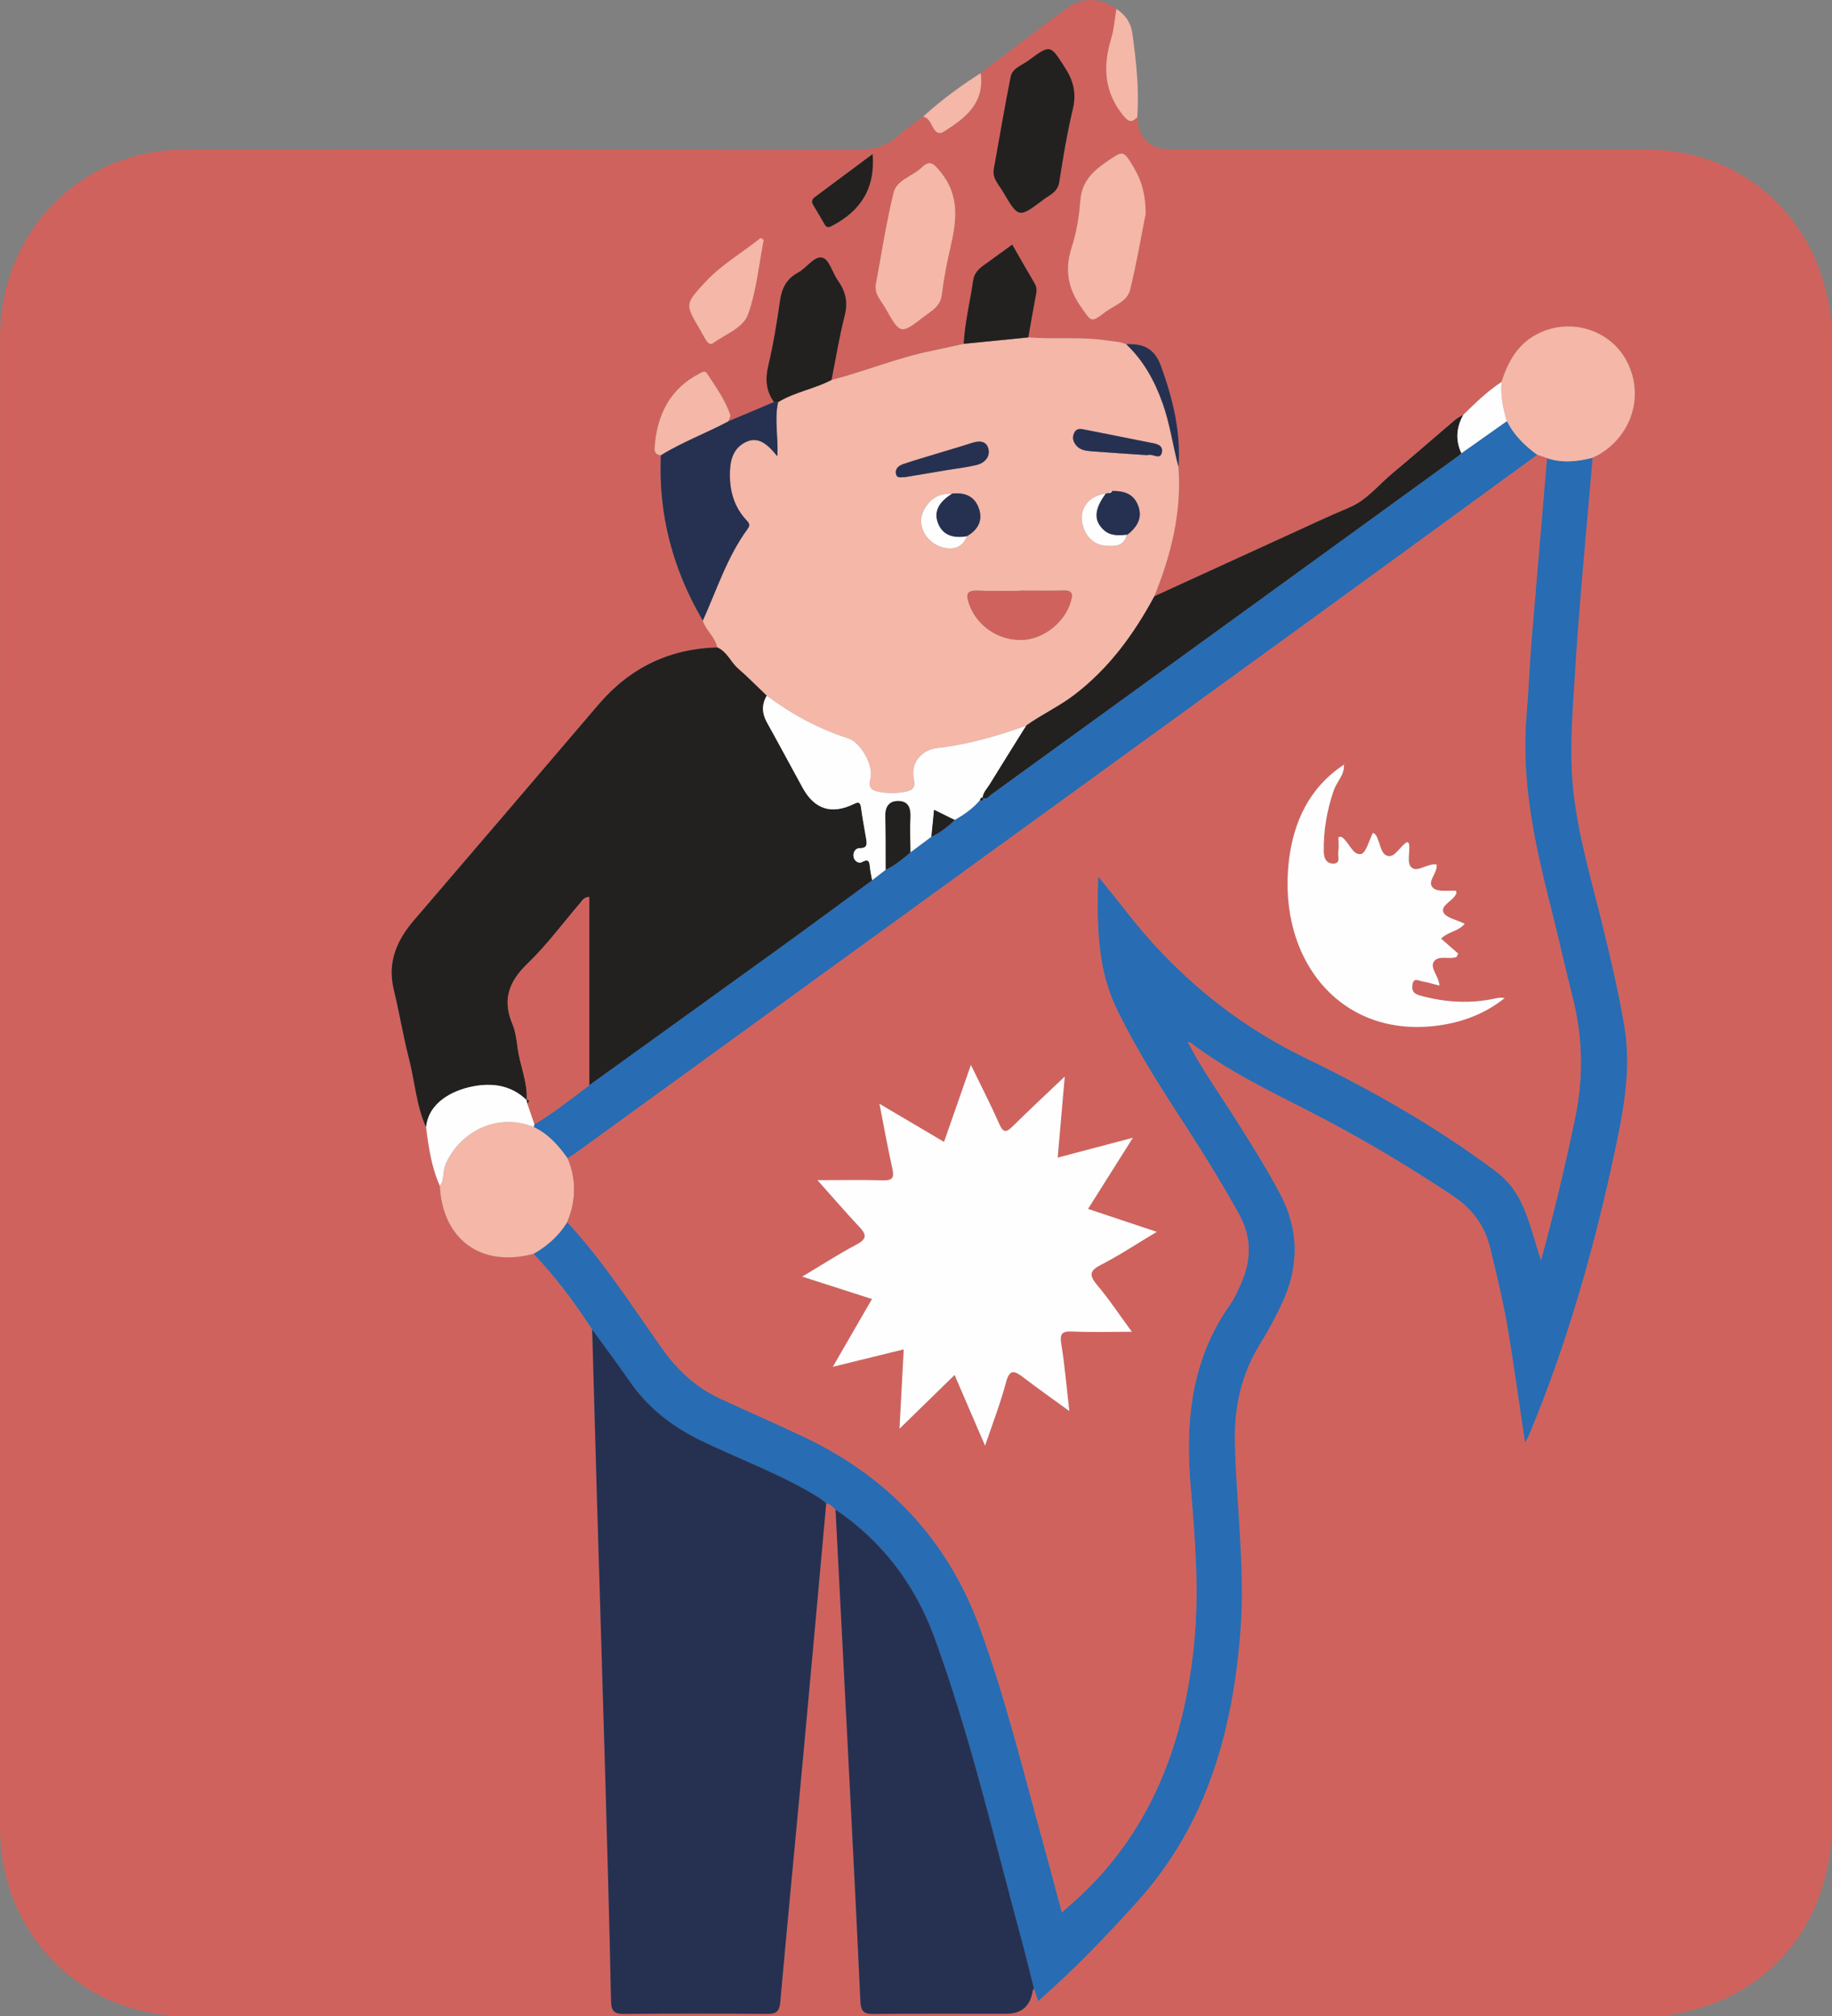
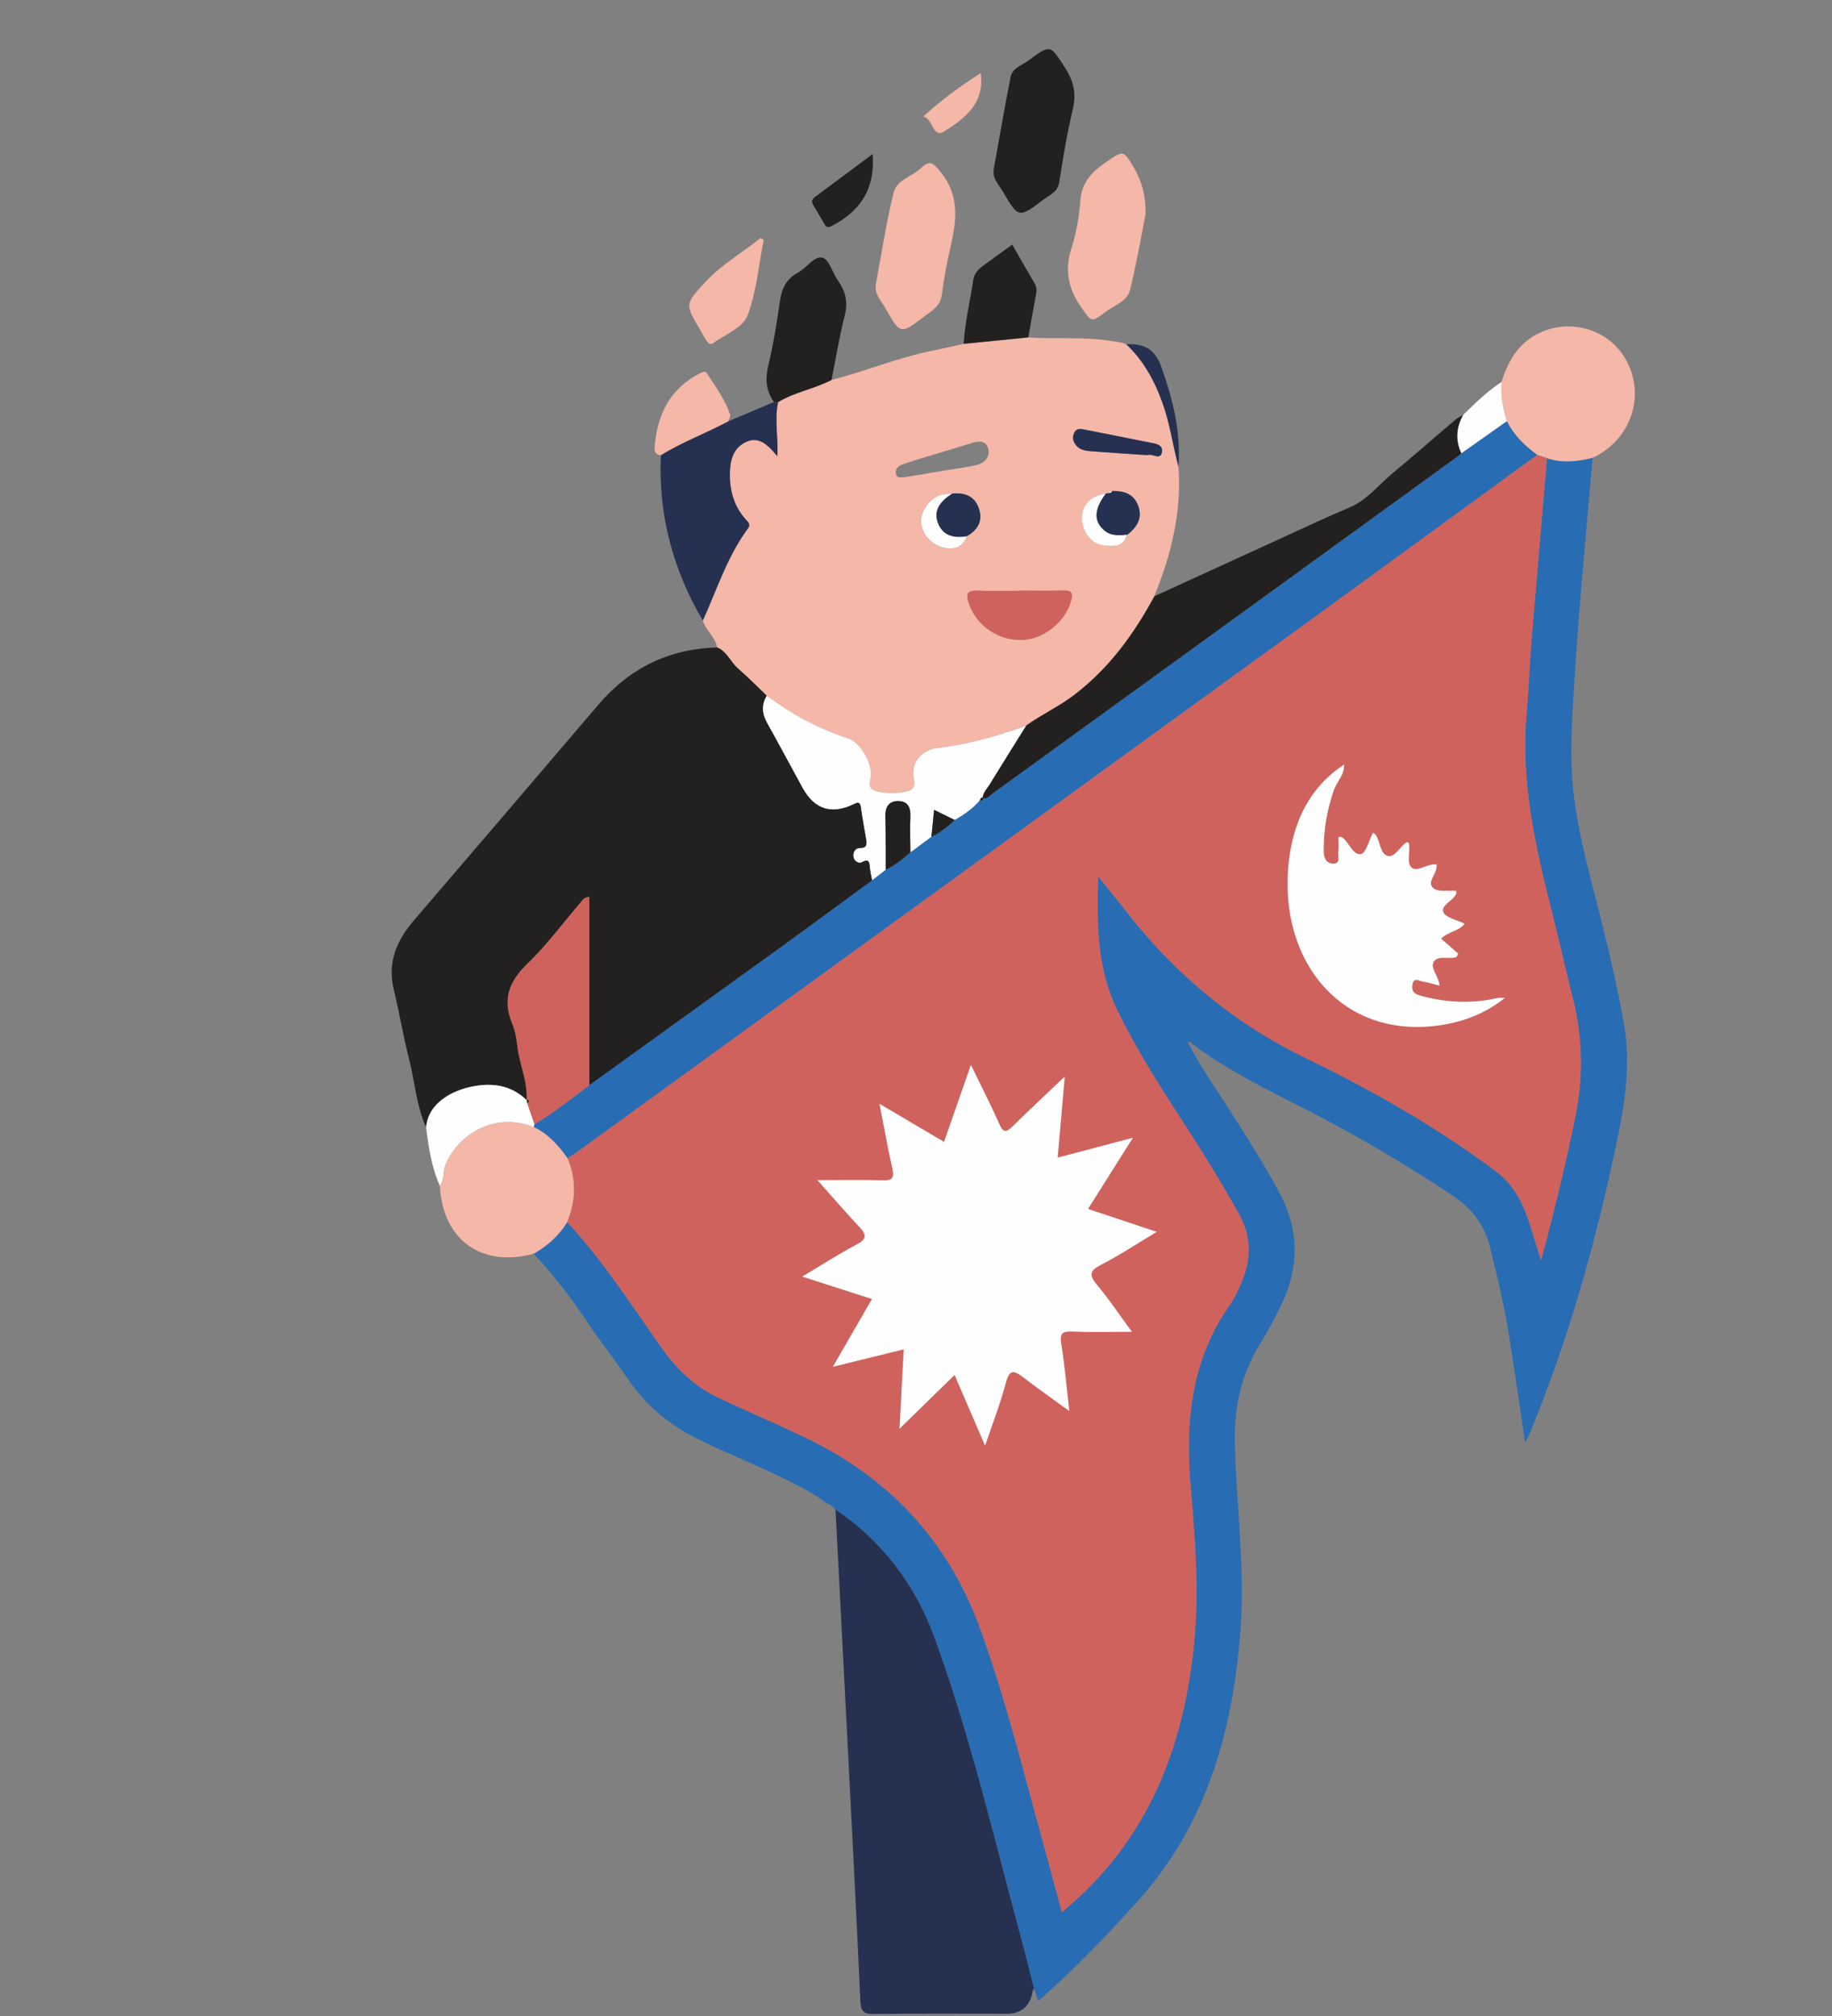
<svg xmlns="http://www.w3.org/2000/svg" width="30" height="33" viewBox="0 0 30 33" fill="none">
  <rect x="0" y="0" width="30" height="33" fill="#808080" stroke="none" />
  <g clip-path="url(#clip0_321_11731)">
-     <path d="M18.623 1.918C18.646 2.271 18.832 2.448 19.182 2.448C21.776 2.448 24.369 2.445 26.963 2.448C28.47 2.45 29.666 3.462 29.947 4.97C29.985 5.176 29.997 5.39 29.997 5.6C29.999 13.672 30 21.743 29.999 29.815C29.999 31.487 28.965 32.727 27.368 32.977C27.229 32.999 27.087 32.998 26.946 32.999C18.98 33 11.014 33 3.048 32.999C1.326 32.999 0.001 31.655 0 29.903C-4.69581e-05 21.778 -0 13.654 0.001 5.529C0.001 3.799 1.318 2.452 3.016 2.449C6.684 2.444 10.352 2.445 14.021 2.453C14.297 2.454 14.524 2.396 14.727 2.208C14.848 2.097 14.986 2.007 15.117 1.908C15.218 1.934 15.242 2.031 15.288 2.104C15.339 2.183 15.383 2.202 15.467 2.148C15.816 1.927 16.126 1.685 16.059 1.197C16.52 0.849 16.978 0.497 17.442 0.155C17.716 -0.047 18 -0.052 18.282 0.147C18.254 0.308 18.243 0.475 18.196 0.631C18.059 1.086 18.078 1.5 18.392 1.889C18.491 2.011 18.535 2.002 18.623 1.918H18.623ZM12.673 6.581C12.424 6.686 12.175 6.791 11.926 6.896C11.938 6.86 11.968 6.818 11.958 6.79C11.873 6.539 11.719 6.328 11.576 6.111C11.545 6.064 11.501 6.09 11.458 6.112C10.966 6.364 10.756 6.794 10.719 7.332C10.714 7.403 10.746 7.447 10.82 7.45C10.775 8.426 11.018 9.324 11.508 10.159C11.56 10.319 11.712 10.425 11.744 10.597C10.961 10.618 10.313 10.929 9.799 11.533C8.794 12.711 7.787 13.887 6.779 15.062C6.496 15.392 6.338 15.751 6.447 16.2C6.538 16.573 6.599 16.952 6.695 17.323C6.791 17.699 6.815 18.093 6.976 18.452C7.019 18.78 7.065 19.106 7.202 19.411C7.247 20.293 7.882 20.753 8.738 20.523C9.1 20.901 9.411 21.321 9.697 21.76C9.722 22.657 9.747 23.554 9.773 24.451C9.817 25.967 9.865 27.482 9.909 28.998C9.945 30.249 9.98 31.501 10.006 32.753C10.009 32.928 10.064 32.967 10.225 32.965C11.003 32.958 11.781 32.958 12.558 32.965C12.705 32.967 12.762 32.932 12.776 32.774C12.898 31.423 13.03 30.074 13.155 28.724C13.282 27.351 13.405 25.978 13.53 24.605C13.594 24.619 13.637 24.664 13.682 24.709C13.743 25.883 13.804 27.058 13.864 28.233C13.941 29.739 14.019 31.246 14.088 32.752C14.096 32.919 14.139 32.969 14.305 32.966C15.03 32.957 15.757 32.962 16.483 32.962C16.729 32.962 16.871 32.837 16.911 32.587C16.913 32.573 16.924 32.561 16.931 32.548C16.953 32.611 16.974 32.674 17.001 32.754C17.592 32.235 18.123 31.683 18.638 31.11C19.775 29.842 20.196 28.297 20.316 26.643C20.389 25.627 20.24 24.61 20.221 23.593C20.21 23.017 20.331 22.49 20.631 22.002C20.76 21.792 20.879 21.574 20.985 21.351C21.269 20.751 21.28 20.153 20.966 19.553C20.75 19.14 20.501 18.748 20.254 18.355C19.991 17.937 19.701 17.537 19.471 17.098C19.482 17.089 19.49 17.079 19.498 17.068C20.094 17.522 20.763 17.843 21.424 18.181C22.237 18.598 23.024 19.061 23.786 19.57C24.099 19.779 24.308 20.044 24.4 20.417C24.525 20.921 24.644 21.425 24.724 21.939C24.808 22.482 24.887 23.026 24.974 23.611C25.008 23.547 25.024 23.523 25.034 23.497C25.665 21.989 26.108 20.422 26.447 18.823C26.59 18.152 26.716 17.479 26.596 16.785C26.494 16.192 26.355 15.607 26.21 15.024C26.015 14.236 25.78 13.455 25.738 12.637C25.713 12.132 25.752 11.627 25.783 11.122C25.858 9.91 25.975 8.702 26.079 7.493C26.126 7.469 26.173 7.449 26.217 7.421C26.751 7.082 26.925 6.425 26.625 5.887C26.339 5.376 25.678 5.193 25.154 5.478C24.846 5.645 24.691 5.928 24.589 6.251C24.356 6.403 24.16 6.597 23.962 6.79C23.918 6.816 23.87 6.837 23.831 6.87C23.49 7.16 23.155 7.456 22.81 7.741C22.576 7.934 22.38 8.189 22.099 8.306C21.743 8.455 21.395 8.62 21.045 8.779C20.331 9.105 19.617 9.433 18.903 9.76C19.178 9.08 19.354 8.382 19.297 7.638C19.339 7.066 19.204 6.529 19.012 5.994C18.904 5.695 18.713 5.622 18.442 5.634C18.346 5.592 18.244 5.59 18.142 5.574C17.709 5.507 17.273 5.556 16.839 5.522C16.878 5.301 16.916 5.08 16.958 4.859C16.972 4.784 16.988 4.715 16.945 4.642C16.82 4.432 16.7 4.219 16.576 4.003C16.411 4.123 16.262 4.232 16.111 4.34C16.025 4.401 15.954 4.471 15.937 4.585C15.886 4.933 15.8 5.275 15.781 5.627C15.602 5.667 15.424 5.708 15.244 5.745C14.689 5.857 14.164 6.078 13.616 6.219C13.687 5.866 13.744 5.51 13.833 5.161C13.888 4.943 13.846 4.768 13.722 4.594C13.632 4.467 13.579 4.248 13.47 4.218C13.334 4.18 13.212 4.383 13.071 4.458C12.885 4.558 12.802 4.712 12.772 4.92C12.721 5.277 12.663 5.634 12.581 5.985C12.528 6.207 12.544 6.398 12.674 6.58L12.673 6.581ZM16.274 2.766C16.247 2.919 16.353 3.019 16.42 3.133C16.679 3.572 16.683 3.574 17.088 3.268C17.189 3.191 17.321 3.147 17.346 2.98C17.409 2.579 17.476 2.177 17.569 1.783C17.63 1.527 17.579 1.324 17.44 1.108C17.198 0.731 17.206 0.721 16.839 0.992C16.734 1.07 16.58 1.113 16.551 1.257C16.45 1.759 16.365 2.263 16.274 2.767L16.274 2.766ZM14.342 4.653C14.316 4.817 14.431 4.924 14.499 5.044C14.743 5.478 14.748 5.477 15.136 5.178C15.257 5.085 15.398 5.017 15.422 4.828C15.455 4.568 15.504 4.309 15.563 4.054C15.666 3.615 15.722 3.201 15.399 2.807C15.279 2.661 15.22 2.618 15.088 2.745C14.94 2.887 14.685 2.943 14.634 3.152C14.512 3.646 14.436 4.152 14.342 4.652V4.653ZM18.76 3.498C18.76 3.192 18.695 2.959 18.567 2.744C18.393 2.451 18.398 2.459 18.117 2.65C17.889 2.806 17.712 2.974 17.69 3.283C17.671 3.543 17.626 3.809 17.546 4.057C17.429 4.42 17.491 4.726 17.705 5.03C17.874 5.27 17.863 5.286 18.096 5.109C18.242 4.999 18.456 4.939 18.504 4.747C18.611 4.317 18.684 3.879 18.76 3.498H18.76ZM12.506 3.928C12.489 3.917 12.472 3.906 12.456 3.895C12.152 4.139 11.812 4.332 11.543 4.625C11.217 4.98 11.215 4.978 11.464 5.397C11.498 5.455 11.528 5.516 11.565 5.572C11.589 5.609 11.628 5.653 11.674 5.619C11.876 5.471 12.169 5.372 12.249 5.147C12.387 4.761 12.426 4.336 12.506 3.929V3.928ZM14.289 2.521C13.965 2.762 13.652 2.994 13.34 3.227C13.29 3.264 13.286 3.309 13.319 3.363C13.383 3.465 13.443 3.567 13.502 3.671C13.536 3.732 13.571 3.724 13.627 3.695C14.083 3.456 14.334 3.095 14.289 2.521H14.289Z" fill="#D0625D" />
-     <path d="M18.623 1.919C18.535 2.002 18.491 2.011 18.392 1.889C18.078 1.5 18.059 1.086 18.196 0.631C18.243 0.475 18.254 0.308 18.282 0.147C18.428 0.239 18.52 0.375 18.543 0.546C18.606 1.001 18.657 1.458 18.623 1.919L18.623 1.919Z" fill="#F4B7A8" />
    <path d="M16.059 1.197C16.126 1.685 15.816 1.927 15.467 2.148C15.383 2.201 15.339 2.182 15.288 2.103C15.242 2.03 15.218 1.933 15.117 1.908C15.41 1.642 15.727 1.408 16.059 1.197H16.059Z" fill="#F4B7A8" />
    <path d="M19.472 17.099C19.701 17.538 19.992 17.938 20.254 18.356C20.501 18.749 20.75 19.141 20.966 19.553C21.28 20.154 21.27 20.751 20.985 21.351C20.879 21.575 20.761 21.793 20.631 22.003C20.331 22.491 20.21 23.018 20.221 23.594C20.241 24.611 20.389 25.628 20.316 26.644C20.197 28.298 19.776 29.842 18.639 31.11C18.124 31.684 17.593 32.236 17.002 32.755C16.974 32.675 16.953 32.612 16.932 32.549C16.861 32.272 16.794 31.994 16.72 31.719C16.273 30.073 15.887 28.407 15.302 26.804C14.985 25.935 14.446 25.227 13.682 24.709C13.637 24.665 13.594 24.62 13.53 24.605C13.482 24.57 13.438 24.53 13.388 24.5C12.777 24.127 12.105 23.886 11.466 23.575C10.997 23.346 10.6 23.034 10.299 22.596C10.105 22.313 9.898 22.039 9.697 21.761C9.411 21.321 9.099 20.902 8.738 20.523C8.962 20.395 9.151 20.229 9.288 20.004C9.876 20.637 10.341 21.366 10.839 22.069C11.091 22.426 11.398 22.711 11.792 22.893C12.256 23.109 12.726 23.311 13.188 23.532C14.55 24.183 15.524 25.211 16.049 26.656C16.463 27.794 16.751 28.971 17.074 30.137C17.182 30.531 17.286 30.925 17.388 31.304C17.527 31.177 17.658 31.067 17.78 30.948C18.91 29.838 19.405 28.431 19.555 26.885C19.637 26.036 19.57 25.178 19.497 24.329C19.405 23.262 19.507 22.25 20.144 21.353C20.204 21.268 20.248 21.17 20.293 21.075C20.484 20.672 20.515 20.28 20.286 19.868C20 19.356 19.694 18.859 19.375 18.369C18.986 17.772 18.606 17.172 18.292 16.528C17.959 15.847 17.962 15.129 17.982 14.345C18.148 14.551 18.282 14.712 18.409 14.877C19.218 15.926 20.198 16.747 21.388 17.323C22.47 17.847 23.518 18.443 24.489 19.168C24.699 19.325 24.845 19.524 24.948 19.765C25.064 20.034 25.131 20.319 25.235 20.628C25.452 19.829 25.637 19.057 25.797 18.278C25.931 17.622 25.917 16.977 25.753 16.33C25.633 15.857 25.528 15.379 25.408 14.906C25.143 13.86 24.904 12.811 24.995 11.716C25.03 11.303 25.047 10.888 25.08 10.475C25.161 9.483 25.248 8.491 25.332 7.5C25.582 7.583 25.831 7.556 26.08 7.493C25.975 8.702 25.858 9.91 25.784 11.122C25.753 11.627 25.713 12.132 25.739 12.637C25.781 13.454 26.015 14.236 26.211 15.023C26.356 15.607 26.494 16.191 26.597 16.785C26.716 17.48 26.59 18.153 26.448 18.823C26.108 20.421 25.665 21.989 25.035 23.497C25.024 23.523 25.008 23.547 24.974 23.611C24.887 23.026 24.809 22.482 24.724 21.939C24.645 21.425 24.525 20.921 24.401 20.417C24.309 20.044 24.1 19.779 23.787 19.57C23.025 19.061 22.237 18.598 21.424 18.181C20.763 17.843 20.095 17.521 19.499 17.068C19.483 17.063 19.467 17.058 19.451 17.053C19.458 17.068 19.465 17.083 19.472 17.097V17.099Z" fill="#286CB3" />
    <path d="M13.615 6.22C14.163 6.08 14.688 5.859 15.243 5.746C15.423 5.709 15.601 5.668 15.78 5.629C16.133 5.594 16.486 5.558 16.839 5.523C17.272 5.557 17.709 5.508 18.142 5.575C18.243 5.59 18.346 5.593 18.442 5.635C18.724 5.901 18.905 6.23 19.036 6.596C19.158 6.936 19.205 7.293 19.297 7.639C19.354 8.383 19.178 9.081 18.902 9.761C18.565 10.386 18.155 10.947 17.586 11.379C17.337 11.568 17.053 11.698 16.801 11.879C16.328 12.049 15.848 12.187 15.348 12.244C15.091 12.274 14.91 12.487 14.964 12.745C14.996 12.899 14.937 12.936 14.827 12.959C14.681 12.988 14.533 12.99 14.387 12.96C14.278 12.937 14.211 12.902 14.252 12.747C14.31 12.529 14.093 12.151 13.887 12.085C13.402 11.932 12.964 11.691 12.555 11.388C12.398 11.239 12.246 11.084 12.083 10.942C11.961 10.836 11.903 10.665 11.744 10.598C11.712 10.426 11.56 10.32 11.508 10.16C11.738 9.651 11.908 9.111 12.243 8.655C12.294 8.587 12.258 8.555 12.213 8.506C12.035 8.31 11.956 8.072 11.951 7.806C11.947 7.576 11.982 7.354 12.201 7.241C12.419 7.13 12.573 7.28 12.728 7.469C12.745 7.147 12.677 6.863 12.741 6.583C13.014 6.416 13.335 6.367 13.615 6.22V6.22ZM18.451 8.758L18.501 8.721C18.631 8.602 18.707 8.468 18.64 8.283C18.565 8.077 18.402 8.035 18.214 8.036C18.191 8.047 18.168 8.058 18.145 8.069C18.134 8.078 18.122 8.081 18.109 8.077C17.799 8.122 17.64 8.37 17.752 8.655C17.817 8.818 17.945 8.923 18.123 8.934C18.264 8.942 18.411 8.94 18.454 8.753L18.451 8.757L18.451 8.758ZM15.831 8.779C16.006 8.68 16.098 8.531 16.033 8.331C15.965 8.12 15.796 8.057 15.59 8.08C15.525 8.088 15.457 8.085 15.395 8.105C15.216 8.163 15.07 8.376 15.082 8.548C15.095 8.742 15.246 8.919 15.457 8.965C15.624 9.003 15.762 8.957 15.831 8.78V8.779ZM16.699 9.668C16.699 9.668 16.699 9.67 16.699 9.671C16.469 9.671 16.239 9.678 16.011 9.669C15.831 9.661 15.814 9.728 15.869 9.884C15.993 10.243 16.352 10.492 16.747 10.474C17.104 10.458 17.454 10.169 17.542 9.821C17.569 9.716 17.549 9.665 17.431 9.667C17.187 9.672 16.943 9.669 16.699 9.669V9.668ZM14.818 7.811C15.043 7.773 15.283 7.733 15.523 7.693C15.683 7.666 15.845 7.649 16.001 7.609C16.127 7.576 16.22 7.473 16.182 7.341C16.145 7.208 16.022 7.215 15.905 7.254C15.752 7.304 15.596 7.349 15.441 7.396C15.223 7.463 15.004 7.525 14.789 7.598C14.721 7.621 14.65 7.671 14.673 7.764C14.69 7.835 14.754 7.809 14.818 7.811L14.818 7.811ZM18.757 7.448C18.746 7.448 18.777 7.454 18.805 7.447C18.881 7.428 19.006 7.537 19.027 7.398C19.046 7.271 18.911 7.262 18.821 7.243C18.466 7.17 18.11 7.104 17.755 7.031C17.683 7.017 17.621 7.012 17.587 7.092C17.554 7.17 17.575 7.24 17.63 7.299C17.697 7.371 17.787 7.38 17.875 7.387C18.155 7.41 18.436 7.427 18.757 7.449V7.448Z" fill="#F4B7A8" />
-     <path d="M9.697 21.761C9.898 22.039 10.105 22.313 10.3 22.596C10.6 23.034 10.997 23.346 11.467 23.575C12.106 23.886 12.778 24.127 13.388 24.5C13.438 24.531 13.483 24.57 13.53 24.605C13.405 25.979 13.283 27.352 13.155 28.724C13.03 30.075 12.898 31.424 12.777 32.775C12.762 32.933 12.705 32.968 12.559 32.966C11.781 32.959 11.003 32.959 10.225 32.966C10.065 32.968 10.009 32.929 10.006 32.754C9.98 31.502 9.945 30.25 9.909 28.999C9.865 27.483 9.818 25.968 9.773 24.452C9.747 23.555 9.723 22.658 9.697 21.761V21.761Z" fill="#263151" />
    <path d="M11.745 10.598C11.905 10.665 11.963 10.836 12.085 10.942C12.248 11.084 12.4 11.239 12.556 11.388C12.468 11.538 12.479 11.682 12.563 11.833C12.76 12.185 12.95 12.541 13.143 12.894C13.338 13.25 13.619 13.338 13.985 13.159C14.053 13.126 14.089 13.125 14.1 13.218C14.122 13.388 14.155 13.558 14.184 13.728C14.198 13.815 14.206 13.885 14.078 13.883C14.007 13.882 13.964 13.954 13.979 14.029C13.992 14.1 14.066 14.139 14.114 14.113C14.245 14.041 14.237 14.129 14.247 14.212C14.256 14.279 14.271 14.345 14.283 14.411C13.78 14.78 13.279 15.15 12.773 15.516C11.733 16.267 10.691 17.016 9.65 17.766V14.682C9.56 14.687 9.538 14.739 9.505 14.777C9.219 15.111 8.955 15.469 8.64 15.772C8.338 16.063 8.224 16.357 8.39 16.757C8.441 16.879 8.46 17.018 8.477 17.151C8.514 17.439 8.644 17.71 8.625 18.008C8.372 17.762 8.061 17.721 7.741 17.784C7.422 17.846 7.018 18.04 6.977 18.453C6.817 18.094 6.793 17.7 6.696 17.324C6.601 16.953 6.539 16.573 6.449 16.201C6.34 15.751 6.497 15.393 6.78 15.063C7.789 13.888 8.796 12.711 9.8 11.534C10.315 10.93 10.963 10.619 11.746 10.598H11.745Z" fill="#222120" />
    <path d="M13.682 24.709C14.446 25.227 14.984 25.935 15.302 26.804C15.887 28.407 16.273 30.073 16.72 31.719C16.794 31.994 16.861 32.272 16.932 32.549C16.925 32.562 16.913 32.574 16.911 32.588C16.872 32.838 16.729 32.963 16.483 32.963C15.757 32.963 15.031 32.958 14.305 32.967C14.139 32.969 14.096 32.919 14.089 32.753C14.02 31.246 13.941 29.74 13.864 28.234C13.804 27.059 13.743 25.885 13.682 24.709H13.682Z" fill="#263151" />
    <path d="M16.802 11.879C17.055 11.697 17.338 11.568 17.587 11.379C18.156 10.947 18.567 10.386 18.904 9.76C19.617 9.434 20.331 9.106 21.046 8.78C21.396 8.62 21.744 8.456 22.099 8.307C22.381 8.189 22.577 7.935 22.811 7.741C23.155 7.456 23.491 7.16 23.832 6.871C23.871 6.838 23.919 6.817 23.963 6.791C23.849 6.996 23.831 7.205 23.933 7.421C23.916 7.435 23.9 7.451 23.882 7.464C21.336 9.311 18.789 11.157 16.241 13.001C16.2 13.031 16.162 13.1 16.09 13.058C16.096 12.97 16.161 12.912 16.202 12.843C16.4 12.521 16.602 12.2 16.802 11.879Z" fill="#222120" />
    <path d="M9.289 20.005C9.152 20.229 8.963 20.395 8.739 20.523C7.883 20.754 7.247 20.293 7.203 19.411C7.277 19.31 7.247 19.181 7.293 19.068C7.491 18.577 8.094 18.189 8.742 18.447C8.978 18.559 9.146 18.747 9.295 18.958C9.442 19.308 9.434 19.656 9.289 20.004V20.005Z" fill="#F4B7A8" />
    <path d="M26.079 7.494C25.83 7.557 25.581 7.583 25.331 7.5C25.277 7.482 25.223 7.463 25.169 7.445C24.966 7.298 24.789 7.126 24.675 6.896C24.613 6.685 24.57 6.472 24.588 6.251C24.691 5.928 24.846 5.645 25.154 5.478C25.678 5.193 26.339 5.376 26.625 5.887C26.925 6.425 26.751 7.083 26.217 7.421C26.174 7.449 26.126 7.469 26.079 7.493V7.494Z" fill="#F4B7A8" />
    <path d="M12.743 6.582C12.678 6.862 12.747 7.147 12.73 7.468C12.575 7.279 12.421 7.129 12.203 7.241C11.984 7.353 11.948 7.575 11.953 7.805C11.958 8.071 12.036 8.309 12.215 8.506C12.259 8.555 12.296 8.586 12.245 8.655C11.909 9.11 11.74 9.65 11.509 10.159C11.02 9.325 10.777 8.426 10.822 7.451C11.174 7.233 11.563 7.09 11.927 6.896C12.176 6.791 12.425 6.686 12.674 6.581C12.697 6.581 12.72 6.582 12.742 6.582H12.743Z" fill="#263151" />
    <path d="M16.274 2.766C16.365 2.263 16.45 1.758 16.55 1.257C16.579 1.113 16.734 1.07 16.839 0.992C17.206 0.721 17.197 0.731 17.44 1.108C17.579 1.323 17.629 1.526 17.569 1.783C17.475 2.177 17.408 2.579 17.346 2.98C17.32 3.147 17.189 3.19 17.087 3.268C16.682 3.574 16.678 3.573 16.42 3.132C16.353 3.019 16.246 2.919 16.274 2.766L16.274 2.766Z" fill="#222120" />
    <path d="M14.342 4.653C14.436 4.152 14.512 3.647 14.633 3.153C14.684 2.944 14.939 2.888 15.088 2.746C15.22 2.619 15.278 2.662 15.398 2.808C15.721 3.202 15.665 3.615 15.563 4.055C15.503 4.31 15.455 4.569 15.422 4.829C15.398 5.018 15.257 5.086 15.136 5.179C14.748 5.478 14.743 5.478 14.499 5.045C14.431 4.925 14.316 4.818 14.342 4.654V4.653Z" fill="#F4B7A8" />
    <path d="M18.761 3.498C18.685 3.879 18.612 4.318 18.505 4.747C18.457 4.939 18.243 4.999 18.097 5.11C17.864 5.287 17.875 5.271 17.706 5.03C17.491 4.726 17.43 4.42 17.547 4.057C17.626 3.81 17.672 3.544 17.691 3.283C17.714 2.975 17.89 2.806 18.118 2.65C18.398 2.459 18.393 2.452 18.568 2.745C18.696 2.96 18.761 3.193 18.761 3.498H18.761Z" fill="#F4B7A8" />
    <path d="M12.743 6.583C12.72 6.583 12.697 6.582 12.674 6.581C12.544 6.399 12.528 6.208 12.581 5.986C12.664 5.636 12.722 5.279 12.773 4.921C12.802 4.712 12.886 4.559 13.071 4.46C13.213 4.384 13.335 4.181 13.471 4.219C13.58 4.249 13.633 4.469 13.723 4.595C13.847 4.77 13.889 4.945 13.833 5.163C13.745 5.511 13.687 5.867 13.617 6.219C13.336 6.367 13.016 6.416 12.743 6.582V6.583Z" fill="#222120" />
    <path d="M16.839 5.523C16.487 5.558 16.134 5.593 15.781 5.628C15.8 5.276 15.886 4.934 15.937 4.586C15.954 4.472 16.025 4.402 16.111 4.341C16.262 4.233 16.411 4.124 16.576 4.004C16.7 4.22 16.821 4.433 16.945 4.643C16.988 4.716 16.973 4.785 16.958 4.86C16.916 5.081 16.878 5.302 16.839 5.523L16.839 5.523Z" fill="#222120" />
    <path d="M8.742 18.448C8.095 18.189 7.491 18.578 7.293 19.069C7.247 19.182 7.278 19.311 7.203 19.412C7.066 19.108 7.019 18.781 6.977 18.453C7.017 18.04 7.421 17.846 7.74 17.784C8.06 17.721 8.371 17.762 8.624 18.008L8.623 18.002C8.628 18.023 8.633 18.044 8.637 18.064C8.676 18.177 8.714 18.29 8.753 18.403C8.749 18.418 8.745 18.433 8.742 18.448H8.742Z" fill="#FFFEFE" />
    <path d="M12.506 3.928C12.426 4.336 12.388 4.761 12.249 5.147C12.169 5.371 11.876 5.471 11.674 5.619C11.629 5.652 11.589 5.609 11.565 5.572C11.528 5.516 11.498 5.455 11.464 5.397C11.216 4.978 11.217 4.979 11.543 4.624C11.812 4.331 12.152 4.139 12.456 3.895C12.472 3.905 12.489 3.916 12.506 3.927V3.928Z" fill="#F4B7A8" />
    <path d="M11.926 6.896C11.562 7.09 11.173 7.233 10.821 7.451C10.746 7.447 10.714 7.404 10.719 7.333C10.757 6.795 10.966 6.365 11.459 6.112C11.501 6.09 11.545 6.064 11.576 6.111C11.718 6.329 11.873 6.54 11.958 6.791C11.968 6.819 11.938 6.86 11.926 6.896L11.926 6.896Z" fill="#F4B7A8" />
    <path d="M14.29 2.521C14.335 3.096 14.084 3.456 13.628 3.695C13.572 3.725 13.538 3.733 13.503 3.672C13.444 3.568 13.383 3.465 13.321 3.364C13.287 3.31 13.291 3.265 13.341 3.228C13.654 2.995 13.966 2.762 14.291 2.521H14.29Z" fill="#222120" />
    <path d="M24.589 6.252C24.57 6.474 24.613 6.686 24.675 6.896C24.427 7.071 24.18 7.246 23.932 7.421C23.83 7.205 23.848 6.996 23.962 6.79C24.16 6.597 24.357 6.403 24.589 6.252Z" fill="#FFFEFE" />
    <path d="M19.298 7.639C19.206 7.292 19.159 6.935 19.037 6.595C18.906 6.23 18.725 5.901 18.443 5.635C18.714 5.622 18.905 5.696 19.013 5.995C19.205 6.529 19.34 7.066 19.298 7.639Z" fill="#263151" />
    <path d="M25.171 7.445C25.225 7.463 25.279 7.482 25.333 7.5C25.249 8.492 25.162 9.483 25.081 10.475C25.048 10.889 25.031 11.304 24.997 11.717C24.904 12.812 25.144 13.86 25.409 14.906C25.529 15.38 25.634 15.857 25.754 16.331C25.918 16.978 25.932 17.623 25.798 18.279C25.637 19.058 25.453 19.83 25.236 20.628C25.132 20.32 25.064 20.035 24.949 19.765C24.846 19.524 24.7 19.325 24.49 19.169C23.519 18.444 22.471 17.848 21.389 17.324C20.198 16.748 19.218 15.926 18.41 14.877C18.283 14.712 18.149 14.552 17.983 14.345C17.962 15.13 17.961 15.848 18.293 16.529C18.607 17.173 18.987 17.773 19.376 18.37C19.695 18.86 20.002 19.357 20.287 19.869C20.517 20.281 20.485 20.673 20.294 21.076C20.249 21.171 20.205 21.268 20.145 21.353C19.508 22.251 19.406 23.263 19.497 24.33C19.57 25.179 19.638 26.037 19.556 26.885C19.406 28.432 18.911 29.839 17.781 30.948C17.659 31.068 17.529 31.178 17.389 31.305C17.287 30.926 17.184 30.531 17.075 30.138C16.752 28.971 16.464 27.794 16.05 26.657C15.525 25.212 14.55 24.184 13.189 23.533C12.727 23.312 12.257 23.109 11.793 22.894C11.399 22.712 11.092 22.426 10.84 22.07C10.342 21.366 9.877 20.638 9.289 20.005C9.435 19.657 9.442 19.308 9.295 18.959C9.344 18.926 9.395 18.895 9.443 18.86C13.398 15.993 17.353 13.127 21.307 10.258C22.596 9.323 23.883 8.383 25.171 7.446V7.445ZM22.01 12.515C21.445 12.888 21.181 13.449 21.106 14.101C20.92 15.729 21.983 17.052 23.643 16.772C24.007 16.71 24.346 16.573 24.64 16.337C24.59 16.326 24.546 16.331 24.503 16.34C24.083 16.433 23.668 16.409 23.253 16.295C23.154 16.268 23.115 16.218 23.13 16.121C23.149 15.988 23.241 16.057 23.301 16.066C23.391 16.08 23.478 16.109 23.574 16.133C23.561 15.976 23.418 15.851 23.477 15.747C23.546 15.627 23.724 15.71 23.848 15.666C23.857 15.663 23.861 15.643 23.88 15.61C23.79 15.531 23.696 15.449 23.599 15.363C23.723 15.246 23.888 15.243 23.986 15.12C23.857 15.056 23.672 15.023 23.637 14.931C23.591 14.811 23.804 14.748 23.851 14.62C23.853 14.614 23.849 14.607 23.844 14.582C23.72 14.57 23.547 14.606 23.469 14.535C23.354 14.429 23.554 14.289 23.523 14.147C23.528 14.145 23.534 14.143 23.538 14.14C23.54 14.139 23.538 14.133 23.538 14.129C23.535 14.136 23.531 14.143 23.528 14.151C23.384 14.124 23.227 14.274 23.13 14.209C23.023 14.138 23.101 13.945 23.074 13.808C23.072 13.798 23.055 13.792 23.044 13.783C22.928 13.848 22.85 14.034 22.734 14.011C22.6 13.984 22.608 13.777 22.529 13.664C22.521 13.652 22.506 13.646 22.486 13.631C22.421 13.754 22.37 13.965 22.29 13.979C22.149 14.001 22.096 13.783 21.975 13.701C21.965 13.695 21.948 13.7 21.92 13.7C21.92 13.781 21.929 13.866 21.917 13.946C21.907 14.015 21.962 14.137 21.833 14.134C21.723 14.133 21.68 14.052 21.679 13.932C21.674 13.588 21.731 13.26 21.844 12.935C21.894 12.791 22.026 12.68 22.01 12.511C22.019 12.509 22.028 12.508 22.038 12.507C22.035 12.506 22.03 12.502 22.028 12.503C22.022 12.506 22.017 12.51 22.012 12.514L22.01 12.515ZM16.132 23.664C16.256 23.296 16.384 22.967 16.474 22.627C16.533 22.405 16.612 22.437 16.75 22.543C16.991 22.725 17.238 22.9 17.511 23.099C17.465 22.701 17.436 22.349 17.378 22C17.349 21.816 17.404 21.789 17.568 21.797C17.879 21.811 18.192 21.801 18.535 21.801C18.329 21.521 18.16 21.265 17.963 21.031C17.822 20.864 17.851 20.795 18.035 20.7C18.336 20.545 18.619 20.357 18.942 20.164C18.546 20.032 18.189 19.913 17.817 19.789C18.065 19.396 18.297 19.028 18.552 18.625C18.12 18.739 17.732 18.841 17.319 18.95C17.359 18.498 17.395 18.086 17.436 17.622C17.124 17.919 16.851 18.172 16.586 18.434C16.48 18.539 16.428 18.549 16.36 18.393C16.223 18.079 16.065 17.774 15.899 17.432C15.744 17.874 15.604 18.275 15.459 18.692C15.109 18.485 14.774 18.288 14.402 18.068C14.477 18.452 14.537 18.791 14.613 19.127C14.647 19.277 14.616 19.326 14.459 19.322C14.123 19.311 13.786 19.319 13.386 19.319C13.644 19.608 13.852 19.85 14.07 20.082C14.189 20.208 14.202 20.28 14.028 20.371C13.736 20.525 13.457 20.706 13.136 20.897C13.539 21.026 13.901 21.143 14.279 21.265C14.065 21.634 13.861 21.987 13.638 22.373C14.045 22.273 14.414 22.183 14.799 22.088C14.776 22.52 14.754 22.93 14.73 23.387C15.045 23.079 15.33 22.801 15.631 22.508C15.8 22.897 15.957 23.261 16.131 23.664L16.132 23.664Z" fill="#D0625D" />
    <path d="M19.472 17.099C19.465 17.084 19.458 17.069 19.451 17.054C19.467 17.059 19.483 17.064 19.499 17.069C19.491 17.08 19.482 17.09 19.472 17.099Z" fill="#D0625D" />
    <path d="M16.803 11.879C16.602 12.2 16.401 12.521 16.203 12.843C16.161 12.912 16.097 12.969 16.09 13.058L16.096 13.057C16.062 13.051 16.054 13.076 16.047 13.101C15.931 13.238 15.788 13.337 15.635 13.423C15.528 13.37 15.42 13.317 15.297 13.257C15.281 13.419 15.267 13.559 15.253 13.699C15.138 13.784 15.024 13.869 14.91 13.955C14.908 13.76 14.899 13.565 14.909 13.371C14.916 13.217 14.867 13.114 14.711 13.113C14.56 13.111 14.496 13.205 14.5 13.363C14.507 13.655 14.505 13.946 14.506 14.238C14.431 14.296 14.356 14.354 14.282 14.411C14.27 14.345 14.255 14.279 14.247 14.212C14.236 14.13 14.244 14.041 14.113 14.113C14.066 14.139 13.991 14.1 13.978 14.029C13.964 13.954 14.006 13.883 14.077 13.883C14.205 13.885 14.198 13.815 14.183 13.728C14.155 13.559 14.122 13.389 14.099 13.218C14.087 13.125 14.052 13.127 13.984 13.16C13.619 13.338 13.338 13.25 13.143 12.895C12.949 12.541 12.759 12.185 12.563 11.833C12.478 11.682 12.467 11.538 12.556 11.388C12.964 11.69 13.402 11.931 13.887 12.085C14.094 12.151 14.31 12.529 14.253 12.747C14.212 12.902 14.279 12.937 14.388 12.96C14.534 12.99 14.682 12.988 14.828 12.959C14.938 12.936 14.997 12.899 14.964 12.745C14.91 12.487 15.091 12.274 15.349 12.244C15.849 12.187 16.329 12.049 16.802 11.879L16.803 11.879Z" fill="#FFFEFE" />
    <path d="M16.699 9.668C16.943 9.668 17.187 9.672 17.432 9.667C17.549 9.665 17.569 9.716 17.542 9.821C17.454 10.168 17.105 10.458 16.748 10.474C16.352 10.491 15.994 10.243 15.869 9.884C15.815 9.728 15.832 9.661 16.011 9.668C16.24 9.678 16.47 9.671 16.699 9.671C16.699 9.67 16.699 9.669 16.699 9.668V9.668Z" fill="#D0625D" />
-     <path d="M14.819 7.81C14.756 7.809 14.692 7.834 14.674 7.764C14.651 7.67 14.722 7.621 14.79 7.597C15.006 7.524 15.225 7.462 15.443 7.395C15.597 7.348 15.753 7.304 15.907 7.253C16.023 7.214 16.146 7.207 16.184 7.34C16.221 7.472 16.128 7.575 16.003 7.608C15.846 7.648 15.684 7.665 15.524 7.692C15.285 7.732 15.045 7.772 14.82 7.81L14.819 7.81Z" fill="#263151" />
    <path d="M15.589 8.08C15.795 8.057 15.964 8.12 16.032 8.331C16.098 8.531 16.005 8.68 15.83 8.779C15.588 8.82 15.431 8.749 15.359 8.568C15.286 8.383 15.361 8.222 15.589 8.08Z" fill="#263151" />
    <path d="M18.758 7.448C18.437 7.426 18.156 7.409 17.876 7.387C17.788 7.38 17.698 7.371 17.631 7.299C17.576 7.239 17.555 7.169 17.588 7.092C17.622 7.012 17.684 7.016 17.756 7.031C18.111 7.103 18.467 7.17 18.822 7.243C18.912 7.261 19.047 7.271 19.028 7.398C19.007 7.537 18.882 7.427 18.806 7.446C18.778 7.454 18.747 7.448 18.758 7.448V7.448Z" fill="#263151" />
    <path d="M18.108 8.077C18.122 8.081 18.134 8.078 18.145 8.069C18.175 8.073 18.199 8.066 18.214 8.037C18.402 8.036 18.565 8.078 18.64 8.283C18.707 8.468 18.631 8.603 18.501 8.721C18.484 8.733 18.467 8.746 18.451 8.758L18.453 8.754C18.314 8.769 18.176 8.778 18.064 8.667C17.906 8.513 17.919 8.331 18.108 8.077Z" fill="#263151" />
    <path d="M15.591 8.08C15.363 8.222 15.287 8.383 15.361 8.568C15.433 8.749 15.589 8.82 15.832 8.779C15.763 8.957 15.625 9.002 15.458 8.965C15.247 8.918 15.096 8.742 15.083 8.548C15.071 8.376 15.217 8.163 15.396 8.105C15.457 8.085 15.526 8.087 15.591 8.08V8.08Z" fill="#FFFEFE" />
    <path d="M18.108 8.077C17.919 8.331 17.905 8.513 18.063 8.667C18.175 8.777 18.313 8.768 18.452 8.754C18.409 8.94 18.263 8.942 18.122 8.934C17.943 8.924 17.815 8.819 17.751 8.655C17.639 8.371 17.797 8.122 18.107 8.078L18.108 8.077Z" fill="#FFFEFE" />
    <path d="M18.213 8.037C18.199 8.066 18.174 8.073 18.145 8.069C18.168 8.058 18.191 8.047 18.213 8.037Z" fill="#FFFEFE" />
    <path d="M18.451 8.758C18.468 8.746 18.485 8.733 18.501 8.721C18.485 8.733 18.468 8.746 18.451 8.758Z" fill="#FFFEFE" />
    <path d="M14.91 13.954C15.024 13.869 15.138 13.784 15.253 13.698C15.395 13.628 15.521 13.534 15.635 13.423C15.788 13.336 15.931 13.238 16.047 13.101C16.081 13.107 16.11 13.107 16.096 13.056L16.09 13.057C16.162 13.1 16.2 13.03 16.241 13.001C18.79 11.156 21.336 9.31 23.883 7.464C23.9 7.451 23.917 7.435 23.934 7.42C24.181 7.245 24.429 7.071 24.677 6.896C24.791 7.126 24.968 7.298 25.171 7.445C23.883 8.383 22.597 9.322 21.307 10.258C17.353 13.126 13.398 15.992 9.444 18.86C9.396 18.895 9.345 18.925 9.295 18.958C9.147 18.747 8.978 18.559 8.742 18.448C8.746 18.433 8.75 18.418 8.753 18.403C9.069 18.216 9.356 17.985 9.65 17.765C10.691 17.015 11.733 16.267 12.773 15.515C13.278 15.15 13.779 14.779 14.282 14.411C14.357 14.353 14.431 14.295 14.506 14.238C14.656 14.166 14.784 14.061 14.91 13.954H14.91Z" fill="#286CB3" />
    <path d="M9.649 17.766C9.355 17.986 9.069 18.216 8.753 18.404C8.714 18.29 8.675 18.178 8.637 18.064C8.651 18.039 8.688 18.009 8.623 18.003L8.624 18.009C8.643 17.711 8.513 17.44 8.476 17.152C8.459 17.018 8.44 16.879 8.389 16.757C8.222 16.358 8.337 16.064 8.64 15.773C8.955 15.469 9.218 15.111 9.504 14.777C9.537 14.739 9.559 14.687 9.649 14.682V17.766H9.649Z" fill="#D0625D" />
    <path d="M8.623 18.002C8.688 18.008 8.651 18.039 8.637 18.064C8.632 18.043 8.627 18.022 8.623 18.002Z" fill="#222120" />
    <path d="M16.131 23.664C15.957 23.26 15.8 22.897 15.632 22.507C15.33 22.801 15.046 23.079 14.73 23.387C14.754 22.93 14.776 22.52 14.799 22.088C14.415 22.182 14.045 22.273 13.638 22.373C13.861 21.987 14.065 21.634 14.279 21.264C13.901 21.143 13.538 21.026 13.137 20.897C13.457 20.706 13.736 20.525 14.028 20.371C14.202 20.279 14.19 20.207 14.07 20.081C13.852 19.849 13.644 19.607 13.386 19.318C13.787 19.318 14.123 19.311 14.459 19.321C14.616 19.326 14.647 19.277 14.613 19.127C14.537 18.791 14.477 18.452 14.402 18.068C14.774 18.287 15.109 18.485 15.459 18.692C15.604 18.275 15.745 17.873 15.899 17.432C16.065 17.774 16.223 18.079 16.361 18.393C16.428 18.548 16.48 18.54 16.586 18.434C16.851 18.172 17.124 17.919 17.436 17.622C17.395 18.085 17.359 18.498 17.32 18.949C17.732 18.841 18.12 18.739 18.552 18.624C18.298 19.028 18.065 19.396 17.817 19.789C18.189 19.913 18.546 20.032 18.943 20.164C18.62 20.357 18.336 20.546 18.036 20.7C17.851 20.795 17.823 20.864 17.963 21.031C18.16 21.264 18.329 21.521 18.535 21.8C18.192 21.8 17.879 21.81 17.568 21.796C17.404 21.789 17.349 21.816 17.379 22C17.436 22.349 17.465 22.702 17.511 23.098C17.238 22.9 16.991 22.725 16.751 22.542C16.612 22.437 16.533 22.405 16.474 22.627C16.385 22.966 16.256 23.296 16.132 23.663L16.131 23.664Z" fill="#FFFEFE" />
    <path d="M23.523 14.148C23.553 14.29 23.354 14.43 23.468 14.535C23.546 14.607 23.719 14.571 23.843 14.582C23.848 14.607 23.852 14.615 23.85 14.62C23.803 14.749 23.59 14.811 23.636 14.931C23.671 15.024 23.857 15.056 23.985 15.121C23.887 15.244 23.722 15.246 23.598 15.364C23.695 15.449 23.789 15.532 23.879 15.61C23.86 15.643 23.857 15.663 23.847 15.667C23.724 15.71 23.545 15.628 23.476 15.748C23.418 15.851 23.56 15.977 23.573 16.134C23.477 16.11 23.39 16.081 23.3 16.067C23.24 16.058 23.148 15.989 23.129 16.121C23.114 16.219 23.153 16.269 23.253 16.296C23.667 16.41 24.082 16.434 24.502 16.341C24.545 16.331 24.589 16.327 24.639 16.338C24.345 16.574 24.007 16.711 23.642 16.773C21.982 17.053 20.919 15.73 21.105 14.101C21.18 13.449 21.444 12.888 22.009 12.516L22.007 12.512C22.023 12.681 21.891 12.792 21.842 12.936C21.729 13.261 21.673 13.589 21.677 13.933C21.678 14.053 21.721 14.134 21.831 14.136C21.96 14.138 21.905 14.015 21.915 13.947C21.927 13.866 21.918 13.783 21.918 13.701C21.946 13.701 21.963 13.696 21.972 13.702C22.094 13.783 22.147 14.002 22.287 13.98C22.368 13.966 22.419 13.756 22.483 13.632C22.504 13.647 22.519 13.653 22.527 13.665C22.606 13.778 22.598 13.986 22.732 14.012C22.848 14.034 22.926 13.849 23.042 13.784C23.053 13.792 23.07 13.799 23.072 13.809C23.099 13.946 23.021 14.139 23.128 14.21C23.225 14.275 23.381 14.126 23.526 14.152L23.522 14.148L23.523 14.148Z" fill="#FFFEFE" />
    <path d="M22.01 12.515C22.015 12.511 22.02 12.507 22.026 12.505C22.028 12.504 22.032 12.507 22.036 12.508C22.026 12.51 22.017 12.511 22.008 12.511L22.01 12.515Z" fill="#FFFEFE" />
    <path d="M23.526 14.151C23.529 14.144 23.533 14.137 23.536 14.129C23.536 14.133 23.538 14.139 23.536 14.14C23.532 14.144 23.527 14.145 23.521 14.148L23.526 14.151H23.526Z" fill="#FFFEFE" />
    <path d="M14.908 13.954C14.782 14.061 14.654 14.166 14.504 14.238C14.503 13.946 14.506 13.654 14.498 13.363C14.494 13.206 14.558 13.111 14.71 13.112C14.866 13.114 14.915 13.217 14.907 13.371C14.898 13.565 14.907 13.759 14.908 13.954Z" fill="#222120" />
    <path d="M15.634 13.423C15.521 13.535 15.394 13.628 15.252 13.699C15.266 13.559 15.28 13.419 15.296 13.256C15.419 13.317 15.527 13.37 15.634 13.423Z" fill="#222120" />
    <path d="M16.096 13.056C16.11 13.107 16.081 13.107 16.047 13.101C16.054 13.076 16.062 13.051 16.096 13.056Z" fill="#222120" />
  </g>
  <defs>
    <clipPath id="clip0_321_11731">
      <rect width="30" height="33" fill="white" />
    </clipPath>
  </defs>
</svg>